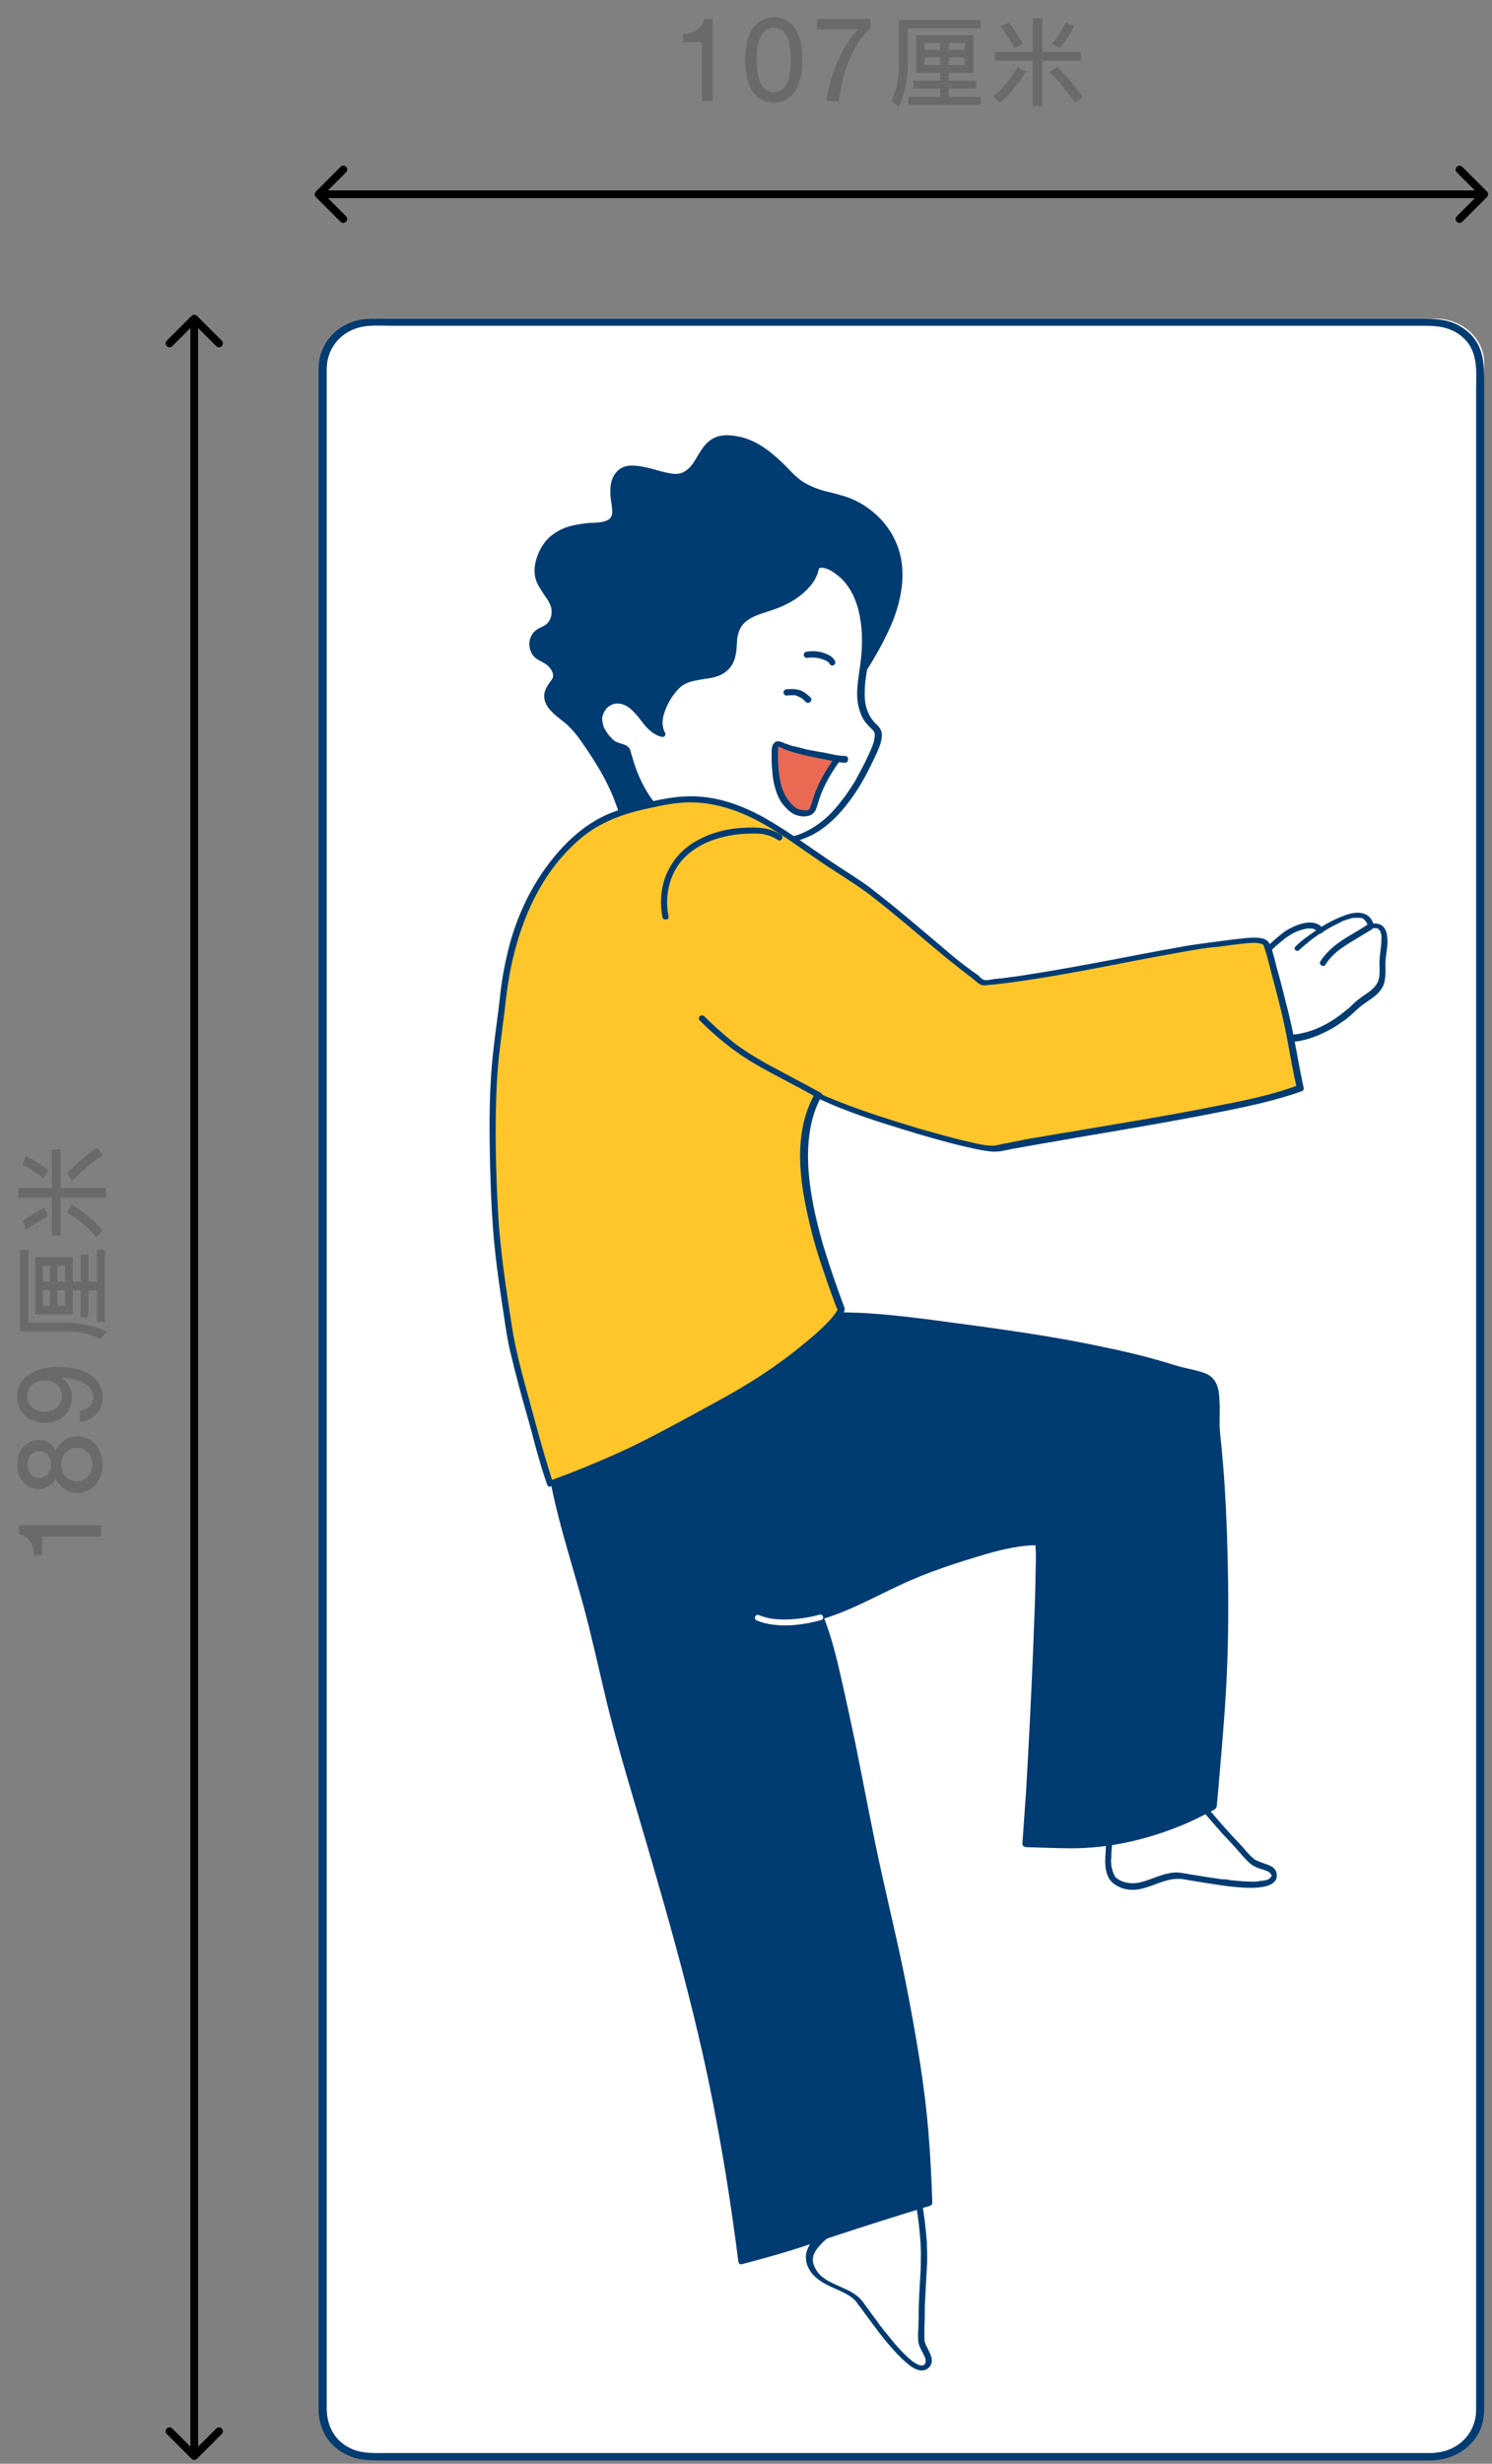
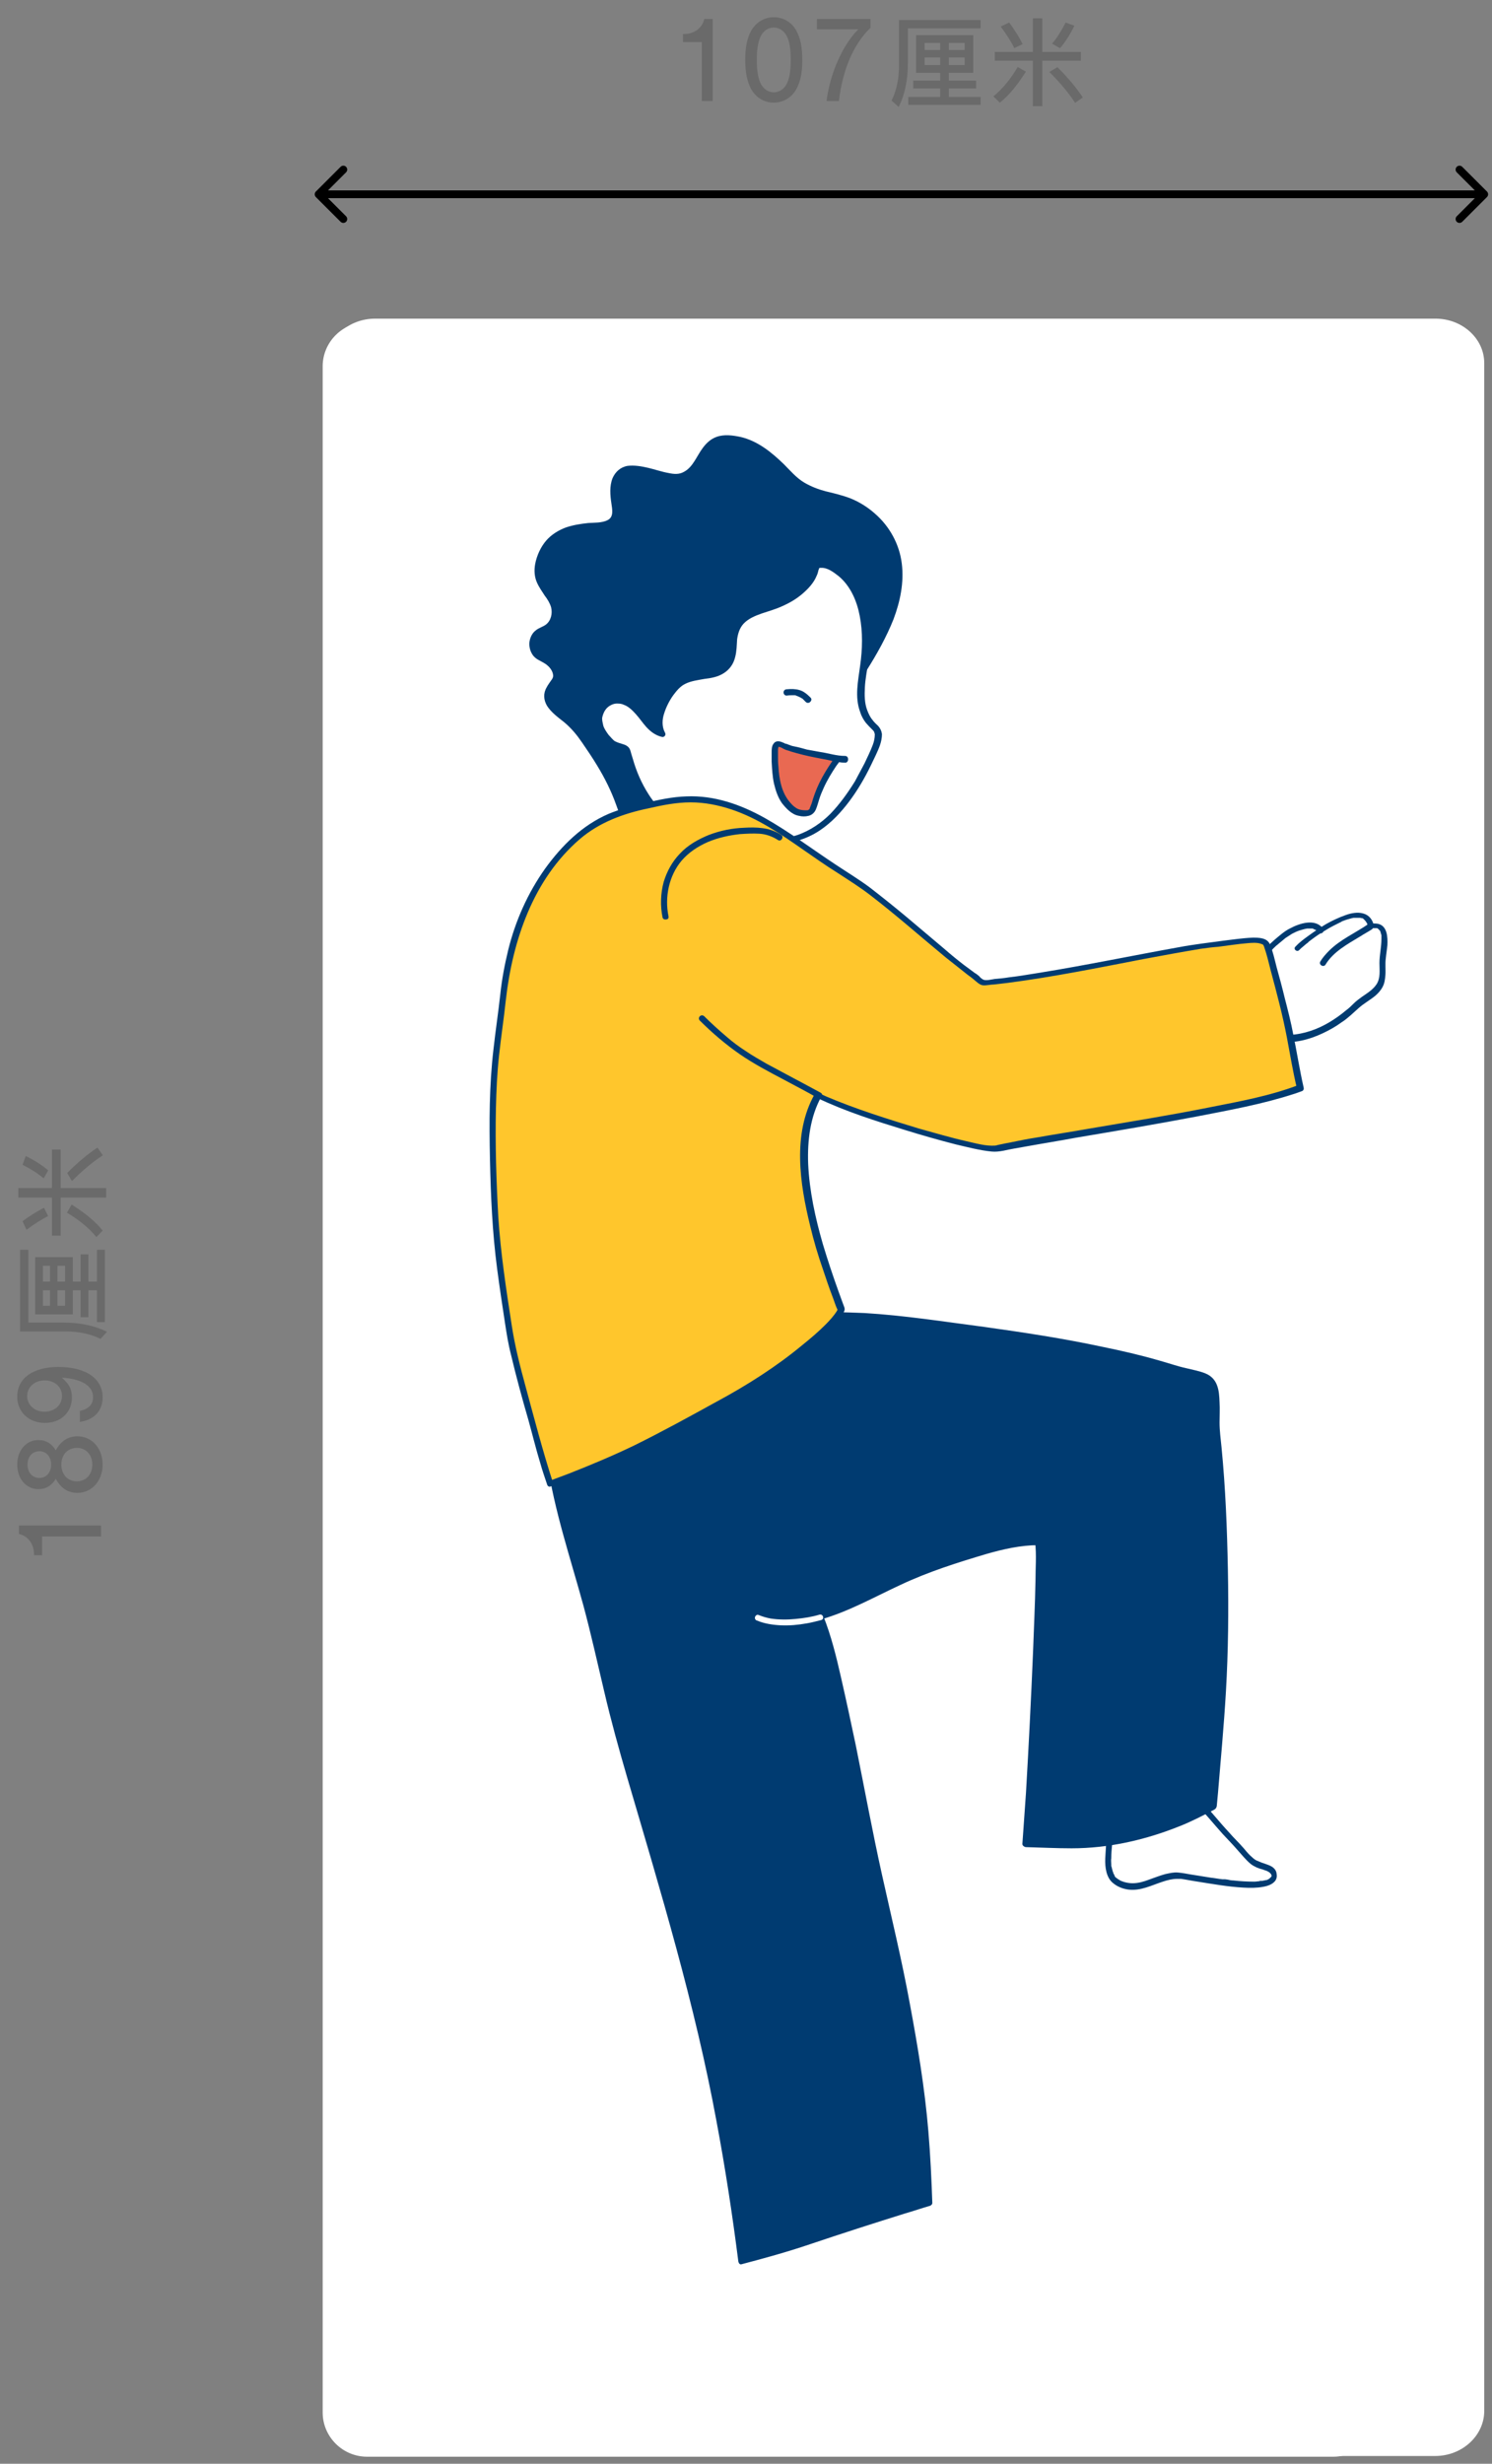
<svg xmlns="http://www.w3.org/2000/svg" width="192" height="317" viewBox="0 0 192 317" fill="none">
  <rect x="0" y="0" width="192" height="317" fill="#808080" stroke="none" />
  <path d="M126.194 3.65H116.831V8.138C116.831 10.3 116.438 12.177 115.65 13.768L114.73 12.937C115.369 11.675 115.688 10.167 115.688 8.411V2.577H126.194V3.65ZM126.194 13.495H116.888V12.479H120.982V11.375H117.523V10.372H120.982V9.375H117.885V4.526H125.248V9.375H122.1V10.372H125.61V11.375H122.1V12.479H126.194V13.495ZM124.137 6.437V5.522H122.1V6.437H124.137ZM120.982 6.437V5.522H118.989V6.437H120.982ZM124.137 8.373V7.395H122.1V8.373H124.137ZM120.982 8.373V7.395H118.989V8.373H120.982ZM139.092 7.814H134.135V13.66H132.916V7.814H128.016V6.684H132.916V2.355H134.135V6.684H139.092V7.814ZM138.261 3.313C137.711 4.439 137.095 5.402 136.414 6.202L135.385 5.618C135.965 4.949 136.549 4.043 137.137 2.901L138.261 3.313ZM131.602 5.668L130.536 6.189C130.1 5.334 129.512 4.407 128.771 3.409L129.875 2.901C130.544 3.806 131.12 4.729 131.602 5.668ZM132.021 9.217C130.874 11.028 129.755 12.359 128.663 13.21L127.832 12.403C128.97 11.481 130.015 10.22 130.967 8.62L132.021 9.217ZM139.34 12.543L138.35 13.235C137.567 12.008 136.462 10.681 135.036 9.255L136.077 8.646C137.431 9.987 138.519 11.286 139.34 12.543Z" fill="#6A6A6A" />
  <path d="M91.717 2.44H90.629C90.373 3.64 89.269 4.424 87.893 4.376V5.416H90.309V13H91.717V2.44ZM99.566 2.216C98.35 2.216 97.278 2.872 96.654 3.976C96.142 4.904 95.902 6.088 95.902 7.704C95.902 9.336 96.142 10.472 96.654 11.448C97.262 12.552 98.35 13.208 99.566 13.208C100.798 13.208 101.886 12.552 102.494 11.448C103.006 10.504 103.246 9.32 103.246 7.784C103.246 6.088 103.022 4.952 102.494 3.976C101.886 2.856 100.814 2.216 99.566 2.216ZM99.566 3.544C100.302 3.544 100.974 4.008 101.31 4.776C101.63 5.48 101.758 6.392 101.758 7.768C101.758 9.032 101.614 9.928 101.31 10.648C100.99 11.4 100.318 11.88 99.582 11.88C98.83 11.88 98.174 11.4 97.838 10.648C97.534 9.928 97.39 9.016 97.39 7.704C97.39 6.392 97.534 5.496 97.838 4.776C98.174 4.008 98.83 3.544 99.566 3.544ZM112.023 2.44H105.127V3.768H110.455C108.439 5.784 106.823 9.416 106.359 13H107.959C108.439 8.92 109.847 5.672 112.023 3.576V2.44Z" fill="#6A6A6A" />
  <path d="M40.646 24.646C40.451 24.842 40.451 25.158 40.646 25.354L43.828 28.535C44.024 28.731 44.34 28.731 44.535 28.535C44.731 28.34 44.731 28.024 44.535 27.828L41.707 25L44.535 22.172C44.731 21.976 44.731 21.66 44.535 21.465C44.34 21.269 44.024 21.269 43.828 21.465L40.646 24.646ZM191.354 25.354C191.549 25.158 191.549 24.842 191.354 24.646L188.172 21.465C187.976 21.269 187.66 21.269 187.464 21.465C187.269 21.66 187.269 21.976 187.464 22.172L190.293 25L187.464 27.828C187.269 28.024 187.269 28.34 187.464 28.535C187.66 28.731 187.976 28.731 188.172 28.535L191.354 25.354ZM41 25.5L191 25.5L191 24.5L41 24.5L41 25.5Z" fill="black" />
  <path d="M2.44 196.283L2.44 197.371C3.64 197.627 4.424 198.731 4.376 200.107L5.416 200.107L5.416 197.691L13 197.691L13 196.283L2.44 196.283ZM7.176 186.61C6.664 185.73 5.896 185.282 4.952 185.282C3.368 185.282 2.216 186.61 2.216 188.434C2.216 190.274 3.368 191.602 4.952 191.602C5.896 191.602 6.664 191.154 7.176 190.274C7.848 191.49 8.76 192.082 9.96 192.082C11.816 192.082 13.208 190.53 13.208 188.434C13.208 186.354 11.832 184.802 9.96 184.802C8.76 184.802 7.848 185.394 7.176 186.61ZM3.544 188.45C3.544 187.41 4.168 186.722 5.08 186.722C5.96 186.722 6.584 187.442 6.584 188.434C6.584 189.458 5.96 190.162 5.064 190.162C4.168 190.162 3.544 189.458 3.544 188.45ZM7.896 188.45C7.896 187.154 8.712 186.29 9.912 186.29C11.064 186.29 11.88 187.186 11.88 188.434C11.88 189.714 11.064 190.594 9.88 190.594C8.712 190.594 7.896 189.714 7.896 188.45ZM10.28 182.953C12.12 182.681 13.208 181.513 13.208 179.801C13.208 177.369 11.048 175.881 7.496 175.881C4.232 175.881 2.216 177.337 2.216 179.705C2.216 181.673 3.704 183.081 5.784 183.081C7.832 183.081 9.256 181.721 9.256 179.801C9.256 178.761 8.92 178.089 7.96 177.257C10.536 177.417 11.976 178.313 11.976 179.769C11.976 180.697 11.432 181.273 10.28 181.545L10.28 182.953ZM3.496 179.625C3.496 178.473 4.456 177.609 5.752 177.609C7.032 177.609 7.976 178.441 7.976 179.609C7.976 180.793 7.016 181.641 5.704 181.641C4.456 181.641 3.496 180.761 3.496 179.625Z" fill="#6A6A6A" />
  <path d="M3.65 160.806L3.65 170.169L8.138 170.169C10.3 170.169 12.177 170.562 13.768 171.35L12.937 172.27C11.675 171.631 10.167 171.312 8.411 171.312L2.577 171.312L2.577 160.806L3.65 160.806ZM13.495 160.806L13.495 170.112L12.479 170.112L12.479 166.018L11.375 166.018L11.375 169.477L10.372 169.477L10.372 166.018L9.375 166.018L9.375 169.115L4.526 169.115L4.526 161.752L9.375 161.752L9.375 164.9L10.372 164.9L10.372 161.39L11.375 161.39L11.375 164.9L12.479 164.9L12.479 160.806L13.495 160.806ZM6.437 162.863L5.522 162.863L5.522 164.9L6.437 164.9L6.437 162.863ZM6.437 166.018L5.522 166.018L5.522 168.011L6.437 168.011L6.437 166.018ZM8.373 162.863L7.395 162.863L7.395 164.9L8.373 164.9L8.373 162.863ZM8.373 166.018L7.395 166.018L7.395 168.011L8.373 168.011L8.373 166.018ZM7.814 147.908L7.814 152.865L13.66 152.865L13.66 154.084L7.814 154.084L7.814 158.984L6.684 158.984L6.684 154.084L2.355 154.084L2.355 152.865L6.684 152.865L6.684 147.908L7.814 147.908ZM3.313 148.739C4.439 149.289 5.402 149.905 6.202 150.586L5.618 151.615C4.949 151.035 4.043 150.451 2.901 149.863L3.313 148.739ZM5.668 155.398L6.189 156.464C5.334 156.9 4.407 157.488 3.409 158.229L2.901 157.125C3.806 156.456 4.729 155.88 5.668 155.398ZM9.217 154.979C11.028 156.126 12.359 157.245 13.21 158.337L12.403 159.168C11.481 158.03 10.22 156.985 8.62 156.033L9.217 154.979ZM12.543 147.66L13.235 148.65C12.008 149.433 10.681 150.538 9.255 151.964L8.646 150.923C9.987 149.569 11.286 148.481 12.543 147.66Z" fill="#6A6A6A" />
-   <path d="M25.354 40.646C25.158 40.451 24.842 40.451 24.646 40.646L21.465 43.828C21.269 44.024 21.269 44.34 21.465 44.535C21.66 44.731 21.976 44.731 22.172 44.535L25 41.707L27.828 44.535C28.024 44.731 28.34 44.731 28.535 44.535C28.731 44.34 28.731 44.024 28.535 43.828L25.354 40.646ZM24.646 316.354C24.842 316.549 25.158 316.549 25.354 316.354L28.535 313.172C28.731 312.976 28.731 312.66 28.535 312.464C28.34 312.269 28.024 312.269 27.828 312.464L25 315.293L22.172 312.464C21.976 312.269 21.66 312.269 21.465 312.464C21.269 312.66 21.269 312.976 21.465 313.172L24.646 316.354ZM24.5 41L24.5 316L25.5 316L25.5 41L24.5 41Z" fill="black" />
  <path d="M171.575 316.093H47.232C44.092 316.093 41.523 313.53 41.523 310.396V47.136C41.523 44.003 44.092 41.439 47.232 41.439H171.623C174.762 41.439 177.331 44.003 177.331 47.136V310.396C177.283 313.53 174.715 316.093 171.575 316.093Z" fill="white" />
  <path d="M184.685 316H48.263C44.818 316 42 313.433 42 310.296V46.704C42 43.567 44.818 41 48.263 41H184.737C188.182 41 191 43.567 191 46.704V310.296C190.948 313.433 188.13 316 184.685 316Z" fill="white" />
-   <path d="M184.216 315.619C181.294 315.619 178.373 315.619 175.399 315.619C167.886 315.619 160.425 315.619 152.912 315.619C142.947 315.619 133.034 315.619 123.069 315.619C112.686 315.619 102.252 315.619 91.869 315.619C83 315.619 74.13 315.619 65.261 315.619C60.043 315.619 54.826 315.619 49.661 315.619C48.148 315.619 46.583 315.714 45.174 315.049C42.93 314.005 42.044 311.963 42.044 309.827C42.044 307.548 42.044 305.269 42.044 302.942C42.044 298.432 42.044 293.874 42.044 289.364C42.044 283.002 42.044 276.64 42.044 270.278C42.044 262.445 42.044 254.611 42.044 246.825C42.044 238.041 42.044 229.211 42.044 220.427C42.044 211.027 42.044 201.626 42.044 192.226C42.044 182.588 42.044 172.95 42.044 163.313C42.044 153.96 42.044 144.559 42.044 135.206C42.044 126.47 42.044 117.735 42.044 108.999C42.044 101.26 42.044 93.521 42.044 85.783C42.044 79.516 42.044 73.296 42.044 67.029C42.044 62.661 42.044 58.246 42.044 53.878C42.044 51.742 42.044 49.653 42.044 47.516C42.044 44.478 44.339 42.009 47.783 41.914C48.617 41.867 49.452 41.914 50.287 41.914C55.817 41.914 61.348 41.914 66.878 41.914C75.904 41.914 84.982 41.914 94.008 41.914C104.443 41.914 114.878 41.914 125.312 41.914C135.173 41.914 144.982 41.914 154.843 41.914C162.042 41.914 169.242 41.914 176.494 41.914C178.477 41.914 180.512 41.914 182.494 41.914C184.321 41.914 185.99 41.867 187.607 42.911C190.373 44.763 189.955 47.611 189.955 50.317C189.955 53.831 189.955 57.344 189.955 60.857C189.955 66.412 189.955 71.919 189.955 77.427C189.955 84.596 189.955 91.717 189.955 98.886C189.955 107.242 189.955 115.598 189.955 123.954C189.955 133.165 189.955 142.375 189.955 151.586C189.955 161.129 189.955 170.672 189.955 180.262C189.955 189.805 189.955 199.348 189.955 208.843C189.955 218.006 189.955 227.122 189.955 236.285C189.955 244.546 189.955 252.807 189.955 261.068C189.955 268.047 189.955 275.073 189.955 282.053C189.955 287.417 189.955 292.782 189.955 298.147C189.955 301.423 189.955 304.652 189.955 307.927C189.955 308.64 189.955 309.352 189.955 310.064C189.955 313.055 187.66 315.524 184.216 315.619C183.538 315.619 183.538 316.568 184.216 316.568C188.077 316.473 190.947 313.72 190.999 310.206C190.999 309.589 190.999 308.924 190.999 308.307C190.999 305.174 190.999 302.04 190.999 298.907C190.999 293.589 190.999 288.272 190.999 283.002C190.999 275.975 190.999 268.901 190.999 261.875C190.999 253.566 190.999 245.258 190.999 236.949C190.999 227.739 190.999 218.528 190.999 209.318C190.999 199.632 190.999 189.995 190.999 180.309C190.999 170.672 190.999 161.034 190.999 151.396C190.999 142.09 190.999 132.832 190.999 123.527C190.999 115.076 190.999 106.625 190.999 98.174C190.999 91.005 190.999 83.836 190.999 76.667C190.999 71.16 190.999 65.652 190.999 60.098C190.999 56.679 190.999 53.308 190.999 49.89C190.999 46.947 191.155 44.003 188.025 42.056C186.355 41.012 184.581 41.012 182.703 41.012C180.773 41.012 178.842 41.012 176.912 41.012C169.66 41.012 162.46 41.012 155.208 41.012C145.295 41.012 135.382 41.012 125.469 41.012C114.878 41.012 104.286 41.012 93.747 41.012C84.669 41.012 75.539 41.012 66.461 41.012C60.982 41.012 55.504 41.012 50.026 41.012C49.035 41.012 47.991 40.964 46.948 41.059C43.4 41.439 41 44.24 41 47.421C41 49.368 41 51.362 41 53.308C41 57.629 41 61.902 41 66.222C41 72.489 41 78.756 41 84.976C41 92.762 41 100.501 41 108.287C41 117.07 41 125.901 41 134.684C41 144.179 41 153.675 41 163.17C41 172.903 41 182.636 41 192.368C41 201.911 41 211.454 41 220.95C41 229.828 41 238.659 41 247.537C41 255.37 41 263.252 41 271.085C41 277.447 41 283.857 41 290.219C41 294.681 41 299.144 41 303.56C41 305.696 41 307.833 41 310.016C41 312.438 42.2 314.717 44.652 315.856C46.217 316.616 47.783 316.568 49.452 316.568C54.617 316.568 59.73 316.568 64.895 316.568C73.817 316.568 82.687 316.568 91.608 316.568C102.147 316.568 112.686 316.568 123.225 316.568C133.243 316.568 143.26 316.568 153.329 316.568C160.842 316.568 168.303 316.568 175.816 316.568C178.634 316.568 181.399 316.568 184.216 316.568C184.894 316.568 184.894 315.619 184.216 315.619Z" fill="#003B71" />
  <path d="M111.196 86.082C114.259 81.231 117.731 74.594 114.412 68.876C113.289 66.885 111.247 65.2 109.205 64.435C106.294 63.413 104.099 63.516 101.751 61.116C99.453 58.768 97.156 56.419 93.582 56.368C89.804 56.317 90.366 60.81 87.251 61.32C85.311 61.627 81.125 59.125 79.542 60.963C78.47 62.239 78.981 64.23 79.083 65.711C79.236 67.6 77.449 67.549 75.917 67.702C73.824 67.855 71.118 68.417 69.893 70.816C67.596 75.156 70.965 76.126 71.272 78.27C71.476 79.7 70.914 80.619 69.587 81.129C68.617 81.487 68.259 82.559 68.566 83.529C68.923 84.703 70.25 84.754 70.914 85.622C72.497 87.664 70.302 87.868 70.353 89.655C70.404 91.085 72.701 92.361 73.62 93.382C74.896 94.812 75.866 96.343 76.887 97.977C77.909 99.509 80.053 103.848 80.206 105.737L111.196 86.082Z" fill="#003B71" />
  <path d="M111.502 86.285C112.829 84.192 114.055 81.997 114.974 79.699C115.842 77.402 116.352 74.951 116.046 72.501C115.74 69.999 114.463 67.701 112.574 66.068C111.655 65.251 110.583 64.587 109.46 64.128C108.388 63.719 107.316 63.464 106.243 63.209C105.273 62.953 104.354 62.596 103.487 62.086C102.465 61.473 101.7 60.554 100.883 59.737C99.3 58.206 97.513 56.725 95.267 56.214C94.297 56.01 93.174 55.857 92.204 56.214C91.489 56.47 90.927 56.98 90.468 57.593C89.651 58.665 89.192 60.094 88.017 60.707C87.405 61.065 86.741 61.013 86.026 60.86C85.158 60.707 84.29 60.401 83.422 60.197C82.555 59.992 81.635 59.839 80.768 59.941C79.849 60.094 79.185 60.707 78.828 61.524C78.419 62.545 78.521 63.719 78.674 64.74C78.776 65.506 79.032 66.527 78.164 66.936C77.449 67.293 76.479 67.242 75.713 67.293C74.743 67.395 73.773 67.548 72.854 67.855C71.884 68.212 70.965 68.774 70.302 69.539C69.587 70.356 69.076 71.48 68.872 72.552C68.719 73.368 68.77 74.185 69.076 74.9C69.332 75.513 69.74 76.074 70.097 76.636C70.455 77.095 70.761 77.606 70.914 78.117C71.118 78.933 70.914 79.852 70.251 80.363C69.842 80.669 69.332 80.771 68.923 81.129C68.515 81.435 68.259 81.945 68.157 82.456C68.055 82.967 68.157 83.579 68.413 84.039C68.617 84.447 68.974 84.754 69.383 84.958C69.74 85.162 70.199 85.366 70.506 85.672C70.812 85.928 71.118 86.387 71.169 86.796C71.221 87.102 71.118 87.306 70.914 87.561C70.71 87.868 70.506 88.123 70.353 88.429C69.893 89.195 69.944 90.063 70.404 90.829C70.965 91.697 71.833 92.309 72.599 92.922C73.518 93.688 74.233 94.556 74.896 95.526C75.56 96.496 76.224 97.466 76.837 98.487C77.806 100.07 78.674 101.806 79.287 103.541C79.44 103.95 79.593 104.358 79.695 104.767C79.798 105.073 79.849 105.43 79.9 105.737C79.9 105.992 80.206 106.247 80.461 106.043C80.716 105.89 81.023 105.686 81.278 105.532C82.044 105.073 82.759 104.562 83.525 104.103C84.648 103.388 85.771 102.673 86.843 101.959C88.222 101.091 89.549 100.223 90.927 99.355C92.408 98.436 93.888 97.466 95.369 96.547C96.85 95.577 98.381 94.658 99.862 93.688C101.24 92.82 102.67 91.901 104.048 91.033C105.222 90.267 106.397 89.553 107.571 88.787C108.439 88.225 109.256 87.715 110.124 87.153C110.532 86.898 110.94 86.642 111.349 86.387C111.349 86.387 111.4 86.387 111.4 86.336C111.808 86.081 111.451 85.417 110.992 85.672C110.736 85.826 110.43 86.03 110.175 86.183C109.409 86.642 108.694 87.153 107.928 87.612C106.805 88.327 105.682 89.042 104.61 89.757C103.231 90.625 101.904 91.493 100.525 92.361C99.045 93.279 97.564 94.249 96.084 95.168C94.603 96.138 93.072 97.058 91.591 98.028C90.213 98.895 88.783 99.814 87.405 100.682C86.23 101.448 85.056 102.163 83.882 102.929C83.014 103.49 82.197 104.001 81.329 104.562C80.921 104.818 80.512 105.073 80.104 105.328C80.104 105.328 80.053 105.328 80.053 105.379C80.257 105.481 80.461 105.583 80.614 105.686C80.563 104.869 80.308 104.103 80.002 103.388C79.644 102.469 79.236 101.499 78.776 100.631C77.909 98.844 76.837 97.109 75.713 95.475C75.05 94.505 74.335 93.484 73.416 92.667C72.701 92.003 71.833 91.442 71.221 90.727C70.965 90.421 70.761 90.063 70.71 89.706C70.659 89.348 70.761 89.042 70.965 88.736C71.323 88.123 71.833 87.664 71.884 86.949C71.935 86.03 71.118 85.111 70.404 84.651C70.046 84.447 69.638 84.243 69.281 83.937C68.974 83.63 68.821 83.171 68.872 82.762C68.872 82.303 69.076 81.894 69.485 81.588C69.689 81.435 69.893 81.384 70.097 81.282C70.353 81.18 70.557 81.027 70.761 80.873C71.527 80.261 71.782 79.291 71.731 78.372C71.578 77.044 70.557 76.176 69.995 75.053C69.689 74.441 69.536 73.777 69.587 73.062C69.689 72.092 70.148 71.02 70.761 70.254C71.935 68.723 73.977 68.212 75.866 68.059C76.734 68.008 77.653 68.008 78.419 67.701C78.776 67.548 79.134 67.293 79.338 66.936C79.593 66.527 79.593 66.017 79.593 65.557C79.44 64.026 78.776 61.116 80.87 60.707C81.635 60.554 82.503 60.758 83.269 60.911C84.137 61.116 85.005 61.422 85.873 61.575C86.639 61.728 87.354 61.779 88.119 61.473C88.834 61.218 89.345 60.707 89.804 60.094C90.57 59.022 91.081 57.593 92.255 56.98C93.02 56.572 94.042 56.623 94.859 56.776C95.931 56.98 96.952 57.389 97.871 58.001C98.79 58.614 99.606 59.329 100.372 60.094C101.189 60.911 101.955 61.779 102.925 62.443C104.712 63.668 106.805 63.923 108.796 64.587C111.043 65.302 113.034 66.936 114.208 68.978C116.761 73.419 115.025 78.627 112.727 82.814C112.166 83.835 111.553 84.805 110.94 85.826C110.583 86.336 111.247 86.694 111.502 86.285Z" fill="#003B71" />
  <path d="M77.143 92.207C77.552 90.267 79.39 89.552 81.023 90.625C82.555 91.646 83.321 93.943 85.261 94.403C84.342 92.769 85.414 90.472 86.384 89.144C87.252 87.919 87.916 87.408 89.447 87.102C90.877 86.796 92.51 86.898 93.531 85.775C95.165 83.988 93.583 81.384 95.88 79.648C97.667 78.27 100.169 78.219 102.109 76.891C103.13 76.176 104.151 75.308 104.712 74.236C105.274 73.164 104.917 72.552 106.244 72.756C106.908 72.858 107.725 73.471 108.235 73.879C109.409 74.798 110.175 76.125 110.635 77.504C111.605 80.312 111.502 83.477 111.043 86.387C110.737 88.48 110.43 90.778 111.656 92.616C112.421 93.79 113.187 93.688 112.983 95.066C112.881 95.73 112.524 96.547 112.217 97.159C110.277 101.397 107.214 106.451 102.568 107.881C97.667 109.361 93.838 108.8 89.907 107.523C85.159 105.992 82.3 102.418 80.87 96.802C80.615 95.883 79.39 96.189 78.624 95.373C77.858 94.556 76.888 93.228 77.143 92.207Z" fill="white" />
  <path d="M77.5 92.309C77.653 91.646 77.96 91.084 78.521 90.778C78.776 90.625 79.083 90.523 79.338 90.523C79.644 90.523 79.951 90.523 80.257 90.676C80.87 90.88 81.38 91.391 81.84 91.901C82.299 92.412 82.708 93.024 83.167 93.535C83.729 94.147 84.341 94.607 85.158 94.811C85.465 94.913 85.771 94.556 85.567 94.25C85.158 93.484 85.209 92.565 85.465 91.799C85.72 90.982 86.128 90.165 86.639 89.451C87.098 88.838 87.558 88.276 88.221 87.97C88.936 87.613 89.804 87.51 90.621 87.357C91.489 87.255 92.408 87.102 93.174 86.591C93.888 86.132 94.399 85.417 94.603 84.549C94.807 83.784 94.807 83.018 94.858 82.252C94.96 81.537 95.165 80.822 95.675 80.261C96.288 79.597 97.156 79.24 98.024 78.933C98.943 78.627 99.862 78.372 100.73 77.963C101.649 77.555 102.517 77.044 103.282 76.381C103.997 75.768 104.712 75.002 105.069 74.134C105.171 73.93 105.222 73.777 105.273 73.573C105.273 73.522 105.324 73.42 105.324 73.368C105.324 73.317 105.324 73.317 105.376 73.266C105.376 73.266 105.427 73.164 105.376 73.215C105.376 73.266 105.376 73.164 105.376 73.164L105.427 73.113C105.427 73.113 105.376 73.164 105.427 73.113C105.478 73.062 105.478 73.062 105.427 73.113C105.427 73.113 105.478 73.113 105.478 73.062C105.427 73.113 105.427 73.062 105.478 73.062C105.529 73.062 105.529 73.062 105.58 73.062C105.478 73.062 105.58 73.062 105.631 73.062C106.499 73.011 107.265 73.624 107.928 74.134C109.46 75.411 110.277 77.351 110.634 79.24C111.043 81.333 110.991 83.528 110.685 85.672C110.43 87.613 109.97 89.655 110.685 91.595C110.838 92.105 111.094 92.565 111.4 92.973C111.655 93.28 111.91 93.535 112.217 93.841C112.268 93.892 112.319 93.943 112.37 93.994C112.37 93.994 112.37 94.045 112.421 94.045C112.421 94.045 112.37 93.994 112.421 94.045C112.421 94.096 112.472 94.096 112.472 94.147C112.472 94.198 112.523 94.198 112.523 94.25C112.523 94.198 112.523 94.25 112.523 94.301C112.574 94.403 112.574 94.454 112.574 94.505C112.574 94.964 112.472 95.424 112.319 95.832C112.013 96.649 111.604 97.466 111.247 98.232C110.838 98.998 110.43 99.763 110.021 100.529C109.102 102.01 108.081 103.439 106.856 104.716C105.682 105.89 104.252 106.86 102.67 107.421C100.679 108.085 98.534 108.392 96.441 108.34C94.552 108.289 92.663 107.932 90.825 107.421C89.294 106.962 87.813 106.4 86.486 105.43C85.311 104.562 84.239 103.439 83.473 102.214C82.555 100.784 81.891 99.253 81.431 97.619C81.38 97.415 81.278 97.16 81.227 96.955C81.176 96.751 81.125 96.547 81.023 96.343C80.819 95.985 80.461 95.832 80.104 95.73C79.746 95.628 79.44 95.526 79.134 95.373C78.828 95.169 78.572 94.811 78.317 94.556C78.062 94.198 77.806 93.841 77.653 93.433C77.551 92.973 77.449 92.616 77.5 92.309C77.551 92.105 77.449 91.901 77.245 91.85C77.041 91.799 76.836 91.901 76.785 92.105C76.581 93.024 77.092 93.943 77.602 94.709C77.858 95.066 78.164 95.475 78.47 95.781C78.828 96.088 79.185 96.241 79.644 96.343C79.746 96.343 79.797 96.394 79.9 96.394C79.951 96.394 80.002 96.394 80.002 96.445H80.053C80.104 96.445 80.053 96.445 80.104 96.445C80.155 96.496 80.257 96.496 80.308 96.547C80.359 96.547 80.308 96.547 80.308 96.547C80.308 96.547 80.359 96.547 80.359 96.598C80.359 96.598 80.461 96.7 80.41 96.649C80.461 96.751 80.461 96.751 80.512 96.802C80.563 96.904 80.563 97.058 80.614 97.16C80.665 97.415 80.768 97.619 80.819 97.823C81.074 98.691 81.431 99.559 81.789 100.376C82.452 101.857 83.371 103.286 84.495 104.46C85.567 105.584 86.894 106.503 88.323 107.166C89.14 107.524 90.008 107.83 90.825 108.085C91.744 108.34 92.714 108.596 93.684 108.749C95.726 109.106 97.82 109.106 99.862 108.8C101.853 108.494 103.793 107.983 105.478 106.86C107.009 105.839 108.235 104.511 109.307 103.082C110.379 101.652 111.298 100.07 112.064 98.487C112.472 97.619 112.932 96.751 113.238 95.883C113.391 95.424 113.493 94.964 113.493 94.454C113.442 94.045 113.289 93.739 113.034 93.433C112.778 93.177 112.472 92.922 112.268 92.616C111.961 92.258 111.757 91.799 111.604 91.391C111.247 90.472 111.247 89.451 111.298 88.429C111.349 87.408 111.553 86.387 111.706 85.366C111.859 84.243 111.91 83.171 111.91 82.048C111.859 79.903 111.502 77.657 110.43 75.717C109.919 74.849 109.307 74.083 108.49 73.471C107.724 72.858 106.856 72.245 105.835 72.296C105.478 72.296 105.171 72.45 105.018 72.705C104.865 72.96 104.814 73.266 104.712 73.522C104.406 74.39 103.793 75.104 103.078 75.717C102.312 76.381 101.495 76.891 100.576 77.249C99.657 77.606 98.688 77.861 97.769 78.219C96.85 78.576 95.931 78.984 95.267 79.699C94.654 80.312 94.399 81.129 94.246 81.946C94.195 82.354 94.144 82.763 94.144 83.12C94.093 83.528 94.093 83.835 93.99 84.192C93.786 84.958 93.327 85.57 92.612 85.928C91.795 86.336 90.876 86.387 90.008 86.54C89.192 86.694 88.323 86.847 87.609 87.357C86.894 87.817 86.383 88.481 85.924 89.195C85.413 89.961 84.954 90.88 84.75 91.799C84.546 92.718 84.546 93.688 85.005 94.505C85.158 94.301 85.311 94.147 85.413 93.943C84.75 93.79 84.188 93.331 83.729 92.82C83.218 92.258 82.81 91.697 82.35 91.135C81.84 90.574 81.227 90.063 80.512 89.808C79.797 89.553 78.981 89.604 78.317 89.961C77.551 90.37 77.041 91.186 76.888 92.003C76.683 92.565 77.398 92.769 77.5 92.309Z" fill="#003B71" />
  <path d="M108.745 97.619C107.826 97.619 107.009 97.415 106.141 97.211C105.222 97.007 104.303 96.904 103.435 96.649C102.618 96.394 101.801 96.241 100.985 95.934C100.729 95.832 100.219 95.526 99.963 95.679C99.657 95.883 99.708 96.649 99.708 97.007C99.708 98.691 99.861 100.989 100.678 102.469C101.087 103.184 101.904 104.103 102.669 104.358C103.231 104.563 104.252 104.614 104.558 104.052C104.865 103.541 104.967 102.725 105.222 102.112C105.477 101.499 105.733 100.887 106.039 100.274C106.549 99.304 107.111 98.334 107.775 97.466" fill="#E96952" />
  <path d="M108.745 97.262C107.622 97.262 106.601 96.904 105.528 96.751C104.967 96.649 104.405 96.547 103.844 96.445C103.282 96.292 102.771 96.138 102.21 96.036C101.904 95.985 101.648 95.883 101.393 95.781C101.291 95.73 101.138 95.679 101.036 95.679C101.087 95.73 100.985 95.679 100.985 95.628C100.934 95.628 100.882 95.577 100.831 95.577C100.423 95.373 99.861 95.22 99.555 95.679C99.3 95.985 99.3 96.445 99.3 96.802C99.3 97.211 99.3 97.568 99.3 97.977C99.351 98.947 99.402 99.916 99.606 100.836C99.81 101.703 100.117 102.622 100.627 103.337C101.189 104.052 101.904 104.818 102.823 104.971C103.231 105.073 103.639 105.073 104.048 104.971C104.456 104.869 104.763 104.613 104.967 104.205C105.171 103.746 105.273 103.286 105.426 102.827C105.579 102.316 105.784 101.857 105.988 101.397C106.447 100.376 107.009 99.457 107.622 98.538C107.775 98.334 107.928 98.13 108.081 97.925C108.183 97.772 108.234 97.568 108.081 97.364C107.928 97.211 107.673 97.211 107.519 97.364C106.907 98.181 106.345 99.049 105.835 99.968C105.324 100.887 104.916 101.857 104.609 102.827C104.507 103.235 104.354 103.643 104.201 104.001C104.15 104.052 104.201 104.001 104.201 104.052L104.15 104.103C104.15 104.103 104.099 104.154 104.15 104.103C104.201 104.103 104.099 104.154 104.099 104.154C104.099 104.154 103.997 104.205 104.048 104.205C103.997 104.256 103.895 104.256 103.793 104.256H103.741C103.793 104.256 103.741 104.256 103.741 104.256C103.69 104.256 103.639 104.256 103.588 104.256C103.282 104.256 102.976 104.205 102.72 104.103C102.363 103.95 102.006 103.643 101.75 103.337C100.576 102.061 100.27 100.274 100.168 98.589C100.117 98.181 100.117 97.721 100.117 97.313C100.117 97.16 100.117 97.007 100.117 96.802C100.117 96.7 100.117 96.649 100.117 96.547C100.117 96.496 100.117 96.445 100.117 96.445C100.117 96.445 100.117 96.292 100.117 96.394C100.117 96.292 100.168 96.241 100.168 96.138C100.168 96.088 100.168 96.138 100.168 96.138C100.168 96.138 100.168 96.088 100.219 96.088C100.219 96.088 100.27 96.036 100.219 96.088C100.219 96.139 100.27 96.088 100.219 96.088H100.168C100.168 96.088 100.219 96.088 100.168 96.088C100.117 96.088 100.27 96.088 100.219 96.088C100.321 96.088 100.423 96.139 100.525 96.19C100.576 96.19 100.627 96.241 100.729 96.292C100.831 96.343 100.934 96.394 101.036 96.445C101.291 96.547 101.546 96.598 101.801 96.7C102.823 97.007 103.844 97.262 104.916 97.466C105.426 97.568 105.988 97.67 106.498 97.772C107.009 97.874 107.571 98.028 108.081 98.079C108.336 98.13 108.592 98.13 108.847 98.13C109.255 98.028 109.255 97.262 108.745 97.262Z" fill="#003B71" />
  <path d="M104.305 89.757C103.896 89.349 103.437 88.94 102.875 88.787C102.365 88.634 101.803 88.634 101.241 88.685C101.037 88.685 100.833 88.838 100.833 89.093C100.833 89.298 100.986 89.502 101.241 89.502C101.497 89.451 101.752 89.451 102.007 89.451C102.058 89.451 102.109 89.451 102.16 89.451C102.16 89.451 102.263 89.451 102.211 89.451C102.16 89.451 102.263 89.451 102.263 89.451C102.365 89.451 102.467 89.502 102.569 89.553C102.62 89.553 102.671 89.604 102.722 89.604C102.671 89.553 102.773 89.655 102.824 89.655C102.926 89.706 103.028 89.757 103.13 89.808L103.181 89.859C103.284 89.91 103.13 89.859 103.233 89.859C103.284 89.91 103.335 89.961 103.386 90.012C103.488 90.115 103.59 90.217 103.692 90.319C103.845 90.472 104.1 90.472 104.254 90.319C104.458 90.115 104.458 89.91 104.305 89.757Z" fill="#003B71" />
-   <path d="M107.47 85.111C107.266 84.55 106.653 84.243 106.091 84.039C105.377 83.784 104.56 83.733 103.845 83.835C103.641 83.886 103.437 83.988 103.437 84.243C103.437 84.448 103.59 84.652 103.845 84.652C104.509 84.55 105.172 84.601 105.785 84.805C106.04 84.907 106.244 84.958 106.449 85.111C106.5 85.111 106.5 85.162 106.551 85.162C106.602 85.213 106.551 85.162 106.551 85.162C106.602 85.213 106.602 85.213 106.653 85.264L106.704 85.316C106.755 85.367 106.653 85.264 106.704 85.316C106.704 85.367 106.755 85.469 106.755 85.367C106.806 85.571 107.01 85.673 107.215 85.622C107.419 85.52 107.572 85.316 107.47 85.111Z" fill="#003B71" />
  <path d="M166.947 121.972C168.07 120.849 175.524 115.182 176.341 119.164C178.996 118.654 177.821 122.483 177.821 123.963C177.821 125.035 178.026 126.107 177.362 127.026C176.596 128.15 175.32 128.609 174.35 129.579C171.593 132.336 166.998 134.735 163.016 133.306C160.208 132.336 157.553 128.66 159.902 125.954C160.667 125.342 161.893 123.81 162.505 123.095C163.271 122.125 164.241 121.308 165.211 120.543C166.079 119.828 168.836 118.449 169.908 119.828" fill="white" />
  <path d="M167.203 122.227C167.356 122.074 167.509 121.921 167.713 121.768C167.816 121.666 167.969 121.564 168.071 121.462C168.122 121.41 168.224 121.359 168.275 121.308C168.275 121.308 168.326 121.308 168.326 121.257C168.377 121.206 168.275 121.308 168.326 121.257C168.377 121.206 168.377 121.206 168.428 121.155C169.092 120.645 169.807 120.134 170.521 119.726C170.93 119.47 171.287 119.266 171.696 119.062C171.9 118.96 172.104 118.858 172.308 118.756C172.41 118.705 172.512 118.654 172.615 118.603C172.615 118.603 172.666 118.603 172.666 118.551C172.717 118.551 172.564 118.603 172.666 118.551C172.717 118.551 172.768 118.5 172.819 118.5C173.176 118.347 173.585 118.245 173.942 118.143C174.044 118.143 174.095 118.092 174.197 118.092C174.299 118.092 174.146 118.092 174.248 118.092C174.299 118.092 174.35 118.092 174.401 118.092C174.555 118.092 174.708 118.092 174.861 118.092C174.912 118.092 174.963 118.092 174.861 118.092H174.912C174.963 118.092 175.014 118.092 175.014 118.092C175.116 118.092 175.167 118.143 175.269 118.143C175.167 118.092 175.269 118.143 175.32 118.143C175.371 118.143 175.372 118.194 175.423 118.194C175.423 118.194 175.525 118.296 175.474 118.245C175.423 118.194 175.525 118.296 175.525 118.296C175.576 118.347 175.576 118.347 175.627 118.398C175.678 118.449 175.729 118.551 175.678 118.449C175.729 118.5 175.78 118.603 175.831 118.654C175.831 118.705 175.882 118.807 175.882 118.705C175.882 118.756 175.933 118.807 175.933 118.858C175.984 118.96 175.984 119.062 176.035 119.164C176.086 119.368 176.29 119.47 176.495 119.419C176.546 119.419 176.546 119.419 176.597 119.419C176.648 119.419 176.546 119.419 176.648 119.419C176.699 119.419 176.801 119.419 176.852 119.419C176.903 119.419 176.954 119.419 177.056 119.419C177.005 119.419 177.005 119.419 177.056 119.419C177.107 119.419 177.107 119.419 177.158 119.419H177.209C177.26 119.419 177.158 119.368 177.209 119.419C177.26 119.47 177.312 119.47 177.363 119.521C177.414 119.573 177.363 119.521 177.363 119.521L177.414 119.573L177.465 119.624C177.516 119.675 177.516 119.675 177.465 119.624C177.516 119.675 177.516 119.726 177.567 119.726C177.567 119.726 177.567 119.777 177.618 119.777C177.618 119.777 177.618 119.777 177.618 119.828C177.669 119.879 177.618 119.777 177.618 119.828C177.669 119.93 177.669 120.032 177.72 120.134C177.72 120.185 177.72 120.236 177.771 120.287V120.338C177.771 120.338 177.771 120.236 177.771 120.287C177.771 120.338 177.771 120.338 177.771 120.389C177.771 120.543 177.771 120.645 177.771 120.798C177.771 121.87 177.516 122.891 177.516 123.912C177.516 124.831 177.669 125.801 177.158 126.618C176.699 127.333 175.933 127.792 175.269 128.252C174.912 128.507 174.504 128.813 174.197 129.12C173.891 129.426 173.585 129.732 173.227 129.988C172.564 130.549 171.849 131.06 171.083 131.519C169.551 132.438 167.816 133.051 166.029 133.153C165.161 133.204 164.293 133.102 163.476 132.847C162.761 132.642 162.097 132.234 161.485 131.774C160.872 131.264 160.362 130.702 160.004 130.039C159.647 129.426 159.443 128.711 159.443 127.996C159.443 127.792 159.443 127.69 159.494 127.486C159.545 127.282 159.596 127.129 159.647 126.924C159.698 126.771 159.8 126.618 159.902 126.465C160.004 126.312 160.106 126.107 160.26 126.005C160.515 125.75 160.77 125.546 161.025 125.291C161.332 124.984 161.587 124.678 161.842 124.372C162.353 123.759 162.863 123.095 163.374 122.534C163.731 122.176 164.089 121.768 164.497 121.462C164.701 121.308 164.905 121.104 165.11 120.951C165.212 120.849 165.314 120.798 165.416 120.696C165.467 120.645 165.518 120.645 165.569 120.594C165.62 120.594 165.671 120.543 165.569 120.594C165.824 120.44 166.029 120.287 166.284 120.134C166.59 119.981 166.897 119.828 167.203 119.726C167.56 119.624 167.867 119.521 168.224 119.47C168.173 119.47 168.275 119.47 168.275 119.47C168.326 119.47 168.326 119.47 168.377 119.47C168.479 119.47 168.53 119.47 168.632 119.47C168.683 119.47 168.734 119.47 168.734 119.47C168.734 119.47 168.837 119.47 168.786 119.47C168.734 119.47 168.837 119.47 168.888 119.47C168.939 119.47 168.99 119.47 168.99 119.521C169.041 119.521 169.092 119.521 169.092 119.573C169.092 119.573 169.194 119.624 169.143 119.573C169.194 119.624 169.296 119.624 169.347 119.675C169.398 119.675 169.398 119.726 169.449 119.726C169.398 119.675 169.449 119.726 169.5 119.777C169.551 119.828 169.602 119.879 169.653 119.981C169.807 120.134 170.062 120.134 170.215 119.981C170.368 119.828 170.368 119.624 170.215 119.419C169.194 118.143 167.203 118.807 165.978 119.47C165.263 119.828 164.65 120.389 164.038 120.9C163.272 121.564 162.608 122.278 161.995 123.044C161.485 123.708 160.923 124.321 160.362 124.933C160.208 125.086 160.106 125.188 159.953 125.342C159.8 125.444 159.698 125.546 159.596 125.699C159.29 126.056 159.085 126.465 158.881 126.924C158.268 128.558 158.983 130.294 160.055 131.57C160.617 132.234 161.281 132.744 161.995 133.204C162.812 133.663 163.68 133.919 164.599 134.021C166.539 134.276 168.479 133.766 170.215 132.949C171.083 132.54 171.9 132.081 172.666 131.519C173.074 131.264 173.431 130.958 173.789 130.651C174.146 130.345 174.453 130.039 174.81 129.732C175.474 129.12 176.342 128.66 177.005 128.099C177.363 127.792 177.72 127.384 177.924 126.975C178.179 126.516 178.231 126.005 178.282 125.444C178.333 124.729 178.231 124.014 178.333 123.299C178.384 122.738 178.486 122.176 178.537 121.615C178.588 120.594 178.537 119.113 177.312 118.858C177.005 118.807 176.648 118.807 176.342 118.858C176.495 118.96 176.648 119.011 176.801 119.113C176.648 118.347 176.188 117.735 175.423 117.53C174.708 117.326 173.891 117.479 173.176 117.735C172.308 118.041 171.44 118.449 170.623 118.909C169.858 119.368 169.092 119.879 168.326 120.44C167.764 120.849 167.203 121.257 166.743 121.768C166.335 122.074 166.897 122.585 167.203 122.227Z" fill="#003B71" />
  <path d="M176.138 118.858C174.453 120.032 172.513 120.849 171.032 122.329C170.624 122.738 170.215 123.197 169.909 123.708C169.654 124.116 170.317 124.525 170.573 124.116C171.594 122.431 173.432 121.461 175.116 120.44C175.576 120.134 176.086 119.879 176.546 119.572C176.699 119.47 176.801 119.215 176.699 119.062C176.546 118.807 176.291 118.705 176.138 118.858Z" fill="#003B71" />
-   <path d="M116.914 275.185C117.731 281.209 119.16 286.365 118.905 291.93C118.803 294.074 118.65 296.168 118.65 298.312C118.65 299.282 118.496 300.405 118.65 301.324C118.752 302.141 119.977 303.417 119.466 304.183C117.68 306.787 111.298 296.627 110.277 295.606C108.592 294.023 105.733 293.921 104.508 291.777C103.078 289.275 105.835 287.846 107.316 286.212C109.511 283.813 109.817 280.494 111.961 278.044C113.187 276.665 116.556 272.836 116.914 275.185Z" fill="white" />
-   <path d="M116.507 275.287C116.966 278.809 117.732 282.23 118.192 285.753C118.396 287.437 118.549 289.122 118.498 290.807C118.498 292.645 118.294 294.534 118.243 296.372C118.192 297.291 118.243 298.21 118.192 299.129C118.192 299.537 118.141 299.997 118.141 300.405C118.141 300.814 118.141 301.222 118.243 301.63C118.345 301.886 118.447 302.192 118.6 302.447C118.651 302.6 118.753 302.703 118.804 302.856C118.855 302.907 118.855 302.958 118.906 303.06C118.906 303.111 118.957 303.111 118.957 303.162C118.957 303.162 119.009 303.315 119.009 303.264C119.06 303.366 119.111 303.519 119.111 303.622C119.111 303.673 119.111 303.673 119.111 303.724C119.111 303.826 119.111 303.673 119.111 303.775C119.111 303.826 119.111 303.826 119.111 303.877C119.111 303.877 119.111 303.979 119.111 303.877C119.111 303.928 119.111 303.928 119.111 303.979C119.111 303.979 119.06 304.081 119.111 303.979C119.111 304.03 119.06 304.03 119.06 304.081C119.06 304.132 119.111 304.03 119.06 304.081C119.06 304.132 119.009 304.132 119.009 304.183L118.957 304.234C118.957 304.234 119.06 304.183 118.957 304.234L118.906 304.285C118.906 304.285 118.906 304.285 118.855 304.285C118.804 304.336 118.957 304.234 118.906 304.285C118.855 304.285 118.804 304.336 118.753 304.336C118.651 304.336 118.804 304.336 118.753 304.336C118.702 304.336 118.702 304.336 118.651 304.336H118.6C118.6 304.336 118.498 304.336 118.549 304.336C118.651 304.336 118.549 304.336 118.498 304.336C118.447 304.336 118.447 304.336 118.396 304.336C118.345 304.336 118.294 304.285 118.243 304.285C118.192 304.285 118.141 304.234 118.243 304.285C118.192 304.285 118.141 304.234 118.141 304.234C117.987 304.183 117.885 304.081 117.732 304.03C117.681 303.979 117.579 303.928 117.528 303.877C117.477 303.877 117.477 303.826 117.426 303.826L117.375 303.775C117.273 303.724 117.426 303.826 117.375 303.775C117.068 303.519 116.762 303.264 116.507 303.009C115.843 302.345 115.231 301.682 114.669 300.967C114.363 300.609 114.056 300.201 113.75 299.844C113.699 299.741 113.801 299.895 113.75 299.844L113.699 299.793C113.648 299.741 113.597 299.69 113.597 299.639C113.546 299.537 113.444 299.435 113.393 299.384C113.239 299.18 113.086 299.027 112.984 298.823C112.474 298.159 112.014 297.495 111.555 296.882C111.248 296.474 110.993 296.066 110.636 295.708C109.768 294.84 108.542 294.432 107.47 293.921C107.164 293.768 106.909 293.666 106.653 293.513C106.551 293.462 106.398 293.36 106.296 293.309C106.245 293.258 106.143 293.207 106.092 293.155L106.041 293.104C106.041 293.104 105.939 293.002 105.939 293.053C105.428 292.696 105.071 292.185 104.816 291.675C104.764 291.522 104.713 291.369 104.662 291.215C104.662 291.164 104.611 291.062 104.611 291.011C104.611 291.113 104.611 290.96 104.611 290.96C104.611 290.909 104.611 290.858 104.611 290.807C104.611 290.552 104.611 290.399 104.713 290.092C104.713 290.041 104.713 290.041 104.764 289.99C104.764 290.041 104.764 289.99 104.764 289.99C104.816 289.939 104.816 289.837 104.867 289.786C104.918 289.684 105.02 289.531 105.071 289.429C105.173 289.326 105.173 289.275 105.275 289.173C105.377 289.071 105.479 288.918 105.581 288.816C105.99 288.356 106.449 287.999 106.909 287.591C107.419 287.131 107.879 286.672 108.287 286.11C109.206 284.885 109.717 283.506 110.329 282.128C110.636 281.464 110.942 280.749 111.35 280.086C111.708 279.524 112.065 278.963 112.525 278.503C113.188 277.737 113.852 276.971 114.618 276.308C114.822 276.104 115.026 275.95 115.231 275.797C115.231 275.797 115.384 275.695 115.282 275.746C115.333 275.695 115.384 275.695 115.435 275.644C115.537 275.593 115.588 275.542 115.69 275.44C115.792 275.389 115.843 275.338 115.945 275.287C115.996 275.287 116.047 275.236 116.047 275.236C116.047 275.236 116.149 275.185 116.047 275.236C116.098 275.236 116.098 275.236 116.149 275.185C116.201 275.185 116.303 275.133 116.354 275.133C116.354 275.133 116.252 275.133 116.303 275.133H116.354H116.405C116.507 275.133 116.354 275.133 116.354 275.133H116.456C116.456 275.133 116.354 275.082 116.456 275.133C116.558 275.185 116.405 275.082 116.456 275.133C116.456 275.133 116.456 275.134 116.507 275.185C116.558 275.236 116.456 275.082 116.507 275.185C116.507 275.236 116.558 275.236 116.558 275.287C116.558 275.287 116.609 275.389 116.558 275.287V275.338C116.507 275.082 116.507 275.185 116.507 275.287C116.558 275.491 116.813 275.593 116.966 275.542C117.171 275.491 117.273 275.287 117.222 275.082C117.171 274.674 116.966 274.215 116.507 274.112C116.098 274.01 115.69 274.163 115.384 274.317C114.975 274.572 114.567 274.878 114.209 275.185C113.801 275.542 113.393 275.95 113.035 276.359C112.218 277.176 111.401 278.044 110.789 279.014C109.972 280.29 109.41 281.77 108.798 283.149C108.491 283.864 108.134 284.527 107.675 285.14C107.266 285.702 106.858 286.161 106.347 286.621C105.428 287.437 104.356 288.254 103.897 289.429C103.386 290.705 103.948 292.083 104.918 292.951C105.888 293.87 107.113 294.279 108.287 294.84C109.053 295.198 109.768 295.606 110.278 296.27C110.329 296.321 110.329 296.372 110.38 296.423C110.431 296.474 110.329 296.372 110.38 296.423C110.38 296.474 110.431 296.474 110.431 296.525C110.534 296.627 110.636 296.78 110.738 296.882C110.942 297.189 111.197 297.495 111.401 297.801C112.576 299.384 113.699 300.967 115.026 302.396C115.588 303.06 116.252 303.673 116.915 304.234C117.375 304.592 117.987 305 118.651 305C118.957 305 119.213 304.898 119.468 304.694C119.876 304.336 119.979 303.877 119.876 303.366C119.723 302.754 119.366 302.192 119.111 301.63C119.111 301.63 119.06 301.528 119.111 301.579C119.111 301.528 119.06 301.528 119.06 301.477C119.06 301.426 119.009 301.375 119.009 301.324C118.957 301.171 118.957 300.967 118.957 300.814C118.957 300.354 118.957 299.895 118.957 299.435C119.009 298.516 119.009 297.597 119.009 296.678C119.06 295.708 119.111 294.738 119.162 293.819C119.213 292.9 119.264 291.981 119.315 291.011C119.315 290.143 119.315 289.275 119.264 288.407C119.009 284.834 118.294 281.311 117.732 277.788C117.579 276.869 117.426 275.95 117.324 275.031C117.273 274.827 117.017 274.725 116.864 274.776C116.558 274.878 116.507 275.082 116.507 275.287Z" fill="#003B71" />
  <path d="M141.878 222.038C146.678 225.816 151.272 228.522 154.948 232.708C156.378 234.342 157.705 235.925 159.186 237.507C159.849 238.222 160.513 239.09 161.279 239.703C161.943 240.213 163.73 240.315 163.832 241.183C164.342 244.298 152.702 241.387 151.272 241.439C148.975 241.49 146.831 243.43 144.482 242.664C141.725 241.847 142.695 238.937 142.644 236.69C142.542 233.474 140.5 230.819 140.296 227.603C140.245 225.663 139.989 220.557 141.878 222.038Z" fill="white" />
  <path d="M141.572 222.293C144.329 224.437 147.239 226.428 149.996 228.573C151.272 229.594 152.549 230.717 153.723 231.891C154.999 233.219 156.123 234.597 157.348 235.975C157.96 236.639 158.624 237.303 159.237 238.018C159.798 238.63 160.309 239.294 160.922 239.804C161.177 240.009 161.381 240.111 161.687 240.264C161.943 240.366 162.198 240.468 162.453 240.519C162.606 240.57 162.709 240.621 162.862 240.672C162.862 240.672 162.964 240.723 162.913 240.672C162.964 240.672 162.964 240.672 163.015 240.723C163.066 240.774 163.168 240.774 163.219 240.826C163.27 240.877 163.321 240.877 163.372 240.928C163.372 240.928 163.474 240.979 163.372 240.928L163.423 240.979C163.423 240.979 163.525 241.132 163.474 241.03L163.525 241.081C163.525 241.081 163.525 241.132 163.576 241.132C163.576 241.081 163.576 241.081 163.576 241.132C163.576 241.183 163.576 241.234 163.627 241.234C163.627 241.285 163.627 241.132 163.627 241.183V241.234C163.627 241.285 163.627 241.336 163.627 241.387C163.627 241.336 163.627 241.285 163.627 241.387V241.438V241.489C163.627 241.54 163.627 241.438 163.627 241.438L163.576 241.489L163.525 241.54C163.474 241.591 163.576 241.489 163.525 241.54C163.474 241.591 163.423 241.642 163.423 241.642C163.321 241.693 163.474 241.591 163.423 241.642L163.372 241.693C163.321 241.745 163.27 241.745 163.219 241.796C163.219 241.796 163.168 241.796 163.117 241.847C163.066 241.898 163.219 241.796 163.168 241.847H163.117C163.066 241.898 162.964 241.898 162.913 241.898C162.76 241.949 162.606 241.949 162.453 242C162.402 242 162.351 242 162.351 242H162.3C162.402 242 162.351 242 162.3 242C162.198 242 162.096 242 162.045 242.051C161.841 242.051 161.636 242.102 161.432 242.102C160.513 242.102 159.594 242.051 158.726 241.949C158.471 241.949 158.216 241.898 158.012 241.847C157.909 241.847 157.756 241.796 157.654 241.796C157.603 241.796 157.501 241.796 157.45 241.796C157.45 241.796 157.399 241.796 157.45 241.796C157.399 241.796 157.348 241.796 157.297 241.796C156.786 241.745 156.327 241.642 155.816 241.591C154.948 241.438 154.131 241.336 153.264 241.183C152.702 241.081 152.14 240.979 151.579 240.928C151.017 240.877 150.456 241.03 149.945 241.132C149.23 241.336 148.567 241.591 147.852 241.847C147.188 242.102 146.473 242.306 145.759 242.306C145.401 242.306 145.044 242.255 144.686 242.153C144.38 242.051 144.176 242 143.921 241.796C143.87 241.796 143.87 241.745 143.819 241.745C143.87 241.796 143.768 241.745 143.768 241.693C143.716 241.642 143.665 241.642 143.614 241.591C143.563 241.54 143.512 241.489 143.461 241.438C143.461 241.438 143.41 241.336 143.461 241.387C143.461 241.336 143.41 241.336 143.41 241.285C143.359 241.183 143.308 241.081 143.257 240.979C143.257 240.979 143.206 240.877 143.257 240.928C143.257 240.877 143.257 240.877 143.206 240.826C143.206 240.774 143.155 240.723 143.155 240.621C143.104 240.519 143.104 240.366 143.053 240.264C143.053 240.213 143.053 240.162 143.002 240.111C143.002 240.213 143.002 240.06 143.002 240.06C143.002 240.009 143.002 239.958 143.002 239.907C143.002 239.651 142.951 239.345 143.002 239.09C143.002 238.528 143.053 237.967 143.104 237.405C143.155 236.69 143.104 236.026 143.002 235.363C142.746 233.831 142.134 232.351 141.623 230.87C141.368 230.104 141.113 229.389 140.96 228.573C140.857 228.011 140.806 227.449 140.806 226.837C140.755 225.867 140.755 224.846 140.806 223.876C140.806 223.774 140.806 223.671 140.857 223.518C140.857 223.467 140.857 223.416 140.857 223.314C140.857 223.263 140.857 223.263 140.857 223.212C140.857 223.314 140.857 223.212 140.857 223.212C140.908 223.008 140.909 222.804 140.96 222.599C140.96 222.497 141.011 222.446 141.062 222.344V222.293C141.113 222.242 141.011 222.344 141.062 222.293C141.062 222.242 141.113 222.191 141.113 222.191C141.113 222.14 141.164 222.14 141.164 222.089C141.164 222.089 141.164 222.038 141.215 222.038C141.266 221.987 141.164 222.089 141.215 222.038L141.266 221.987C141.368 221.885 141.215 222.038 141.266 221.987C141.266 221.987 141.266 221.987 141.317 221.987C141.368 221.936 141.266 222.038 141.266 221.987C141.266 221.987 141.368 221.936 141.368 221.987C141.368 221.987 141.215 221.987 141.368 221.987C141.47 221.987 141.317 221.936 141.368 221.987C141.419 221.987 141.419 221.987 141.47 221.987C141.521 221.987 141.572 222.038 141.47 221.987C141.47 221.987 141.521 221.987 141.521 222.038C141.572 222.038 141.572 222.089 141.623 222.089C141.521 222.242 141.674 222.344 141.572 222.293C141.725 222.395 141.93 222.446 142.134 222.293C142.287 222.14 142.287 221.885 142.134 221.731C141.827 221.476 141.419 221.272 141.011 221.425C140.602 221.578 140.398 221.936 140.245 222.293C140.092 222.701 140.041 223.212 139.99 223.62C139.938 224.131 139.938 224.693 139.938 225.203C139.938 226.275 139.938 227.347 140.092 228.368C140.296 230.002 140.96 231.483 141.521 233.014C141.776 233.78 142.032 234.495 142.185 235.261C142.338 235.924 142.338 236.639 142.338 237.354C142.287 238.528 142.083 239.702 142.389 240.877C142.542 241.438 142.797 241.949 143.257 242.306C143.819 242.766 144.482 243.021 145.197 243.123C146.78 243.327 148.209 242.561 149.639 242.102C150.251 241.898 150.864 241.745 151.477 241.745C151.579 241.745 151.63 241.745 151.732 241.745C151.783 241.745 151.834 241.745 151.885 241.745H151.936C151.987 241.745 151.834 241.745 151.885 241.745C151.936 241.745 151.936 241.745 151.987 241.745C152.702 241.847 153.417 242 154.131 242.102C156.071 242.408 158.063 242.766 160.003 242.868C160.871 242.919 161.738 242.919 162.555 242.766C163.117 242.663 163.781 242.459 164.138 241.949C164.291 241.693 164.342 241.438 164.291 241.132C164.24 240.519 163.781 240.162 163.219 239.958C162.964 239.856 162.657 239.753 162.351 239.651C162.249 239.6 162.096 239.549 161.994 239.498C161.943 239.498 161.943 239.498 161.892 239.447C161.892 239.447 161.79 239.396 161.841 239.447C161.79 239.396 161.687 239.396 161.636 239.345C161.33 239.192 161.126 238.937 160.871 238.732C160.564 238.426 160.309 238.12 160.054 237.813C159.441 237.099 158.777 236.486 158.165 235.771C157.501 235.056 156.888 234.342 156.276 233.627C155.663 232.912 155.05 232.197 154.438 231.534C153.876 230.921 153.264 230.308 152.6 229.747C149.996 227.398 147.035 225.407 144.227 223.314C143.512 222.804 142.797 222.242 142.134 221.731C141.981 221.629 141.725 221.578 141.572 221.731C141.47 221.885 141.419 222.191 141.572 222.293Z" fill="#003B71" />
  <path d="M107.52 169.452C113.493 169.452 119.62 170.422 125.542 171.188C132.69 172.107 139.939 173.281 146.934 175.068C148.721 175.528 150.507 176.038 152.243 176.549C153.366 176.906 155.46 177.008 156.072 178.131C156.838 179.408 156.43 182.675 156.532 184.156C156.736 186.402 156.991 188.649 157.093 190.895C157.4 196.868 157.604 202.893 157.604 208.866C157.604 215.197 157.042 221.527 156.532 227.858C156.43 229.032 156.123 232.657 156.123 232.657C156.123 232.657 153.673 233.984 152.703 234.393C149.946 235.567 147.138 236.486 144.177 237.099C142.135 237.507 139.99 237.66 137.897 237.711C137.438 237.711 131.924 237.558 131.924 237.558C131.924 237.558 132.128 234.597 132.179 233.882C132.485 229.951 133.966 201.616 133.558 198.655C129.882 198.553 126.104 200.034 122.581 201.055C117.016 202.637 112.013 205.803 106.652 207.845C106.295 207.998 105.937 208.1 105.529 208.202C106.958 211.878 107.929 216.626 108.796 220.608C109.971 226.122 111.043 231.636 112.166 237.15C113.647 244.502 115.536 251.853 116.863 259.256C117.782 264.259 118.599 269.263 119.007 274.317C119.314 277.942 119.569 283.711 119.569 283.711C119.569 283.711 108.286 287.132 102.721 289.123C101.138 289.684 95.318 291.216 95.318 291.216C95.318 291.216 94.706 286.519 94.501 284.987C94.093 282.486 93.684 280.035 93.276 277.533C92.51 272.734 91.489 267.884 90.417 263.136C87.507 250.322 83.576 237.813 79.951 225.254C78.215 219.332 77.092 213.257 75.509 207.283C74.08 201.872 71.527 194.213 70.659 188.138L107.52 169.452Z" fill="#003B71" />
  <path d="M107.52 169.81C111.298 169.81 115.025 170.167 118.752 170.626C122.428 171.086 126.155 171.545 129.831 172.107C137.131 173.179 144.33 174.609 151.426 176.651C152.601 177.008 154.081 177.059 155.153 177.723C156.174 178.336 156.072 179.867 156.123 180.888C156.123 182.216 156.072 183.492 156.225 184.819C156.43 186.708 156.583 188.597 156.736 190.486C157.196 197.991 157.451 205.598 157.196 213.154C156.94 219.638 156.328 226.122 155.817 232.606C155.868 232.504 155.919 232.402 156.021 232.299C152.856 233.984 149.537 235.363 146.015 236.231C142.441 237.099 138.816 237.252 135.191 237.15C134.119 237.099 133.098 237.099 132.026 237.048C132.128 237.15 132.281 237.303 132.434 237.456C132.741 232.912 133.047 228.419 133.251 223.876C133.558 217.392 133.915 210.959 134.068 204.475C134.119 203.199 134.119 201.973 134.119 200.697C134.119 199.982 134.119 199.268 134.068 198.553C134.017 198.349 133.915 198.195 133.66 198.144C129.729 198.042 125.899 199.574 122.173 200.697C118.497 201.82 115.025 203.607 111.553 205.241C109.613 206.16 107.571 207.13 105.529 207.743C105.325 207.794 105.172 207.998 105.274 208.202C107.061 212.848 107.929 217.8 108.95 222.599C110.124 228.113 111.145 233.678 112.319 239.243C114.668 250.27 117.425 261.247 118.548 272.479C118.905 276.155 119.109 279.831 119.262 283.507C119.365 283.404 119.467 283.251 119.569 283.149C116.812 283.966 114.055 284.834 111.298 285.702C107.52 286.876 103.793 288.306 100.015 289.378C98.484 289.837 96.952 290.246 95.369 290.654C95.522 290.756 95.676 290.909 95.829 291.011C94.246 278.299 91.847 265.74 88.63 253.385C86.69 245.982 84.495 238.63 82.35 231.278C81.278 227.654 80.155 224.029 79.287 220.353C78.368 216.575 77.552 212.797 76.581 209.019C74.794 201.973 72.242 195.03 71.221 187.832C71.17 187.985 71.119 188.138 71.068 188.24C75.254 186.147 79.389 184.054 83.576 181.909C90.162 178.591 96.748 175.272 103.334 171.954C104.814 171.188 106.346 170.422 107.826 169.707C108.286 169.503 107.877 168.84 107.418 169.044C103.232 171.137 99.096 173.23 94.91 175.374C88.222 178.744 81.636 182.062 75.05 185.381C73.569 186.147 72.038 186.913 70.557 187.627C70.404 187.729 70.353 187.883 70.404 188.036C71.323 194.366 73.416 200.493 75.101 206.67C76.071 210.295 76.888 213.971 77.756 217.647C78.624 221.374 79.645 225.05 80.717 228.726C85.005 243.327 89.447 257.929 92.204 272.938C93.327 278.912 94.246 284.936 95.012 290.96C95.063 291.216 95.216 291.42 95.471 291.318C98.381 290.552 101.343 289.735 104.202 288.765C108.286 287.387 112.421 286.059 116.506 284.783C117.578 284.477 118.599 284.119 119.671 283.813C119.824 283.762 119.977 283.609 119.977 283.455C119.875 280.392 119.722 277.278 119.467 274.215C119.007 268.701 118.088 263.187 117.067 257.724C116.046 252.159 114.719 246.697 113.493 241.183C112.268 235.669 111.247 230.104 110.124 224.539C109.511 221.629 108.899 218.77 108.235 215.86C107.622 213.154 106.958 210.448 105.937 207.896C105.835 208.049 105.784 208.202 105.682 208.355C109.256 207.334 112.574 205.445 115.893 203.914C119.467 202.229 123.194 201.055 126.972 199.931C129.116 199.319 131.362 198.808 133.609 198.808C133.507 198.706 133.353 198.553 133.2 198.4C133.404 200.033 133.251 201.769 133.251 203.403C133.2 206.415 133.047 209.376 132.945 212.388C132.69 218.515 132.383 224.641 132.026 230.717C131.873 232.912 131.72 235.107 131.566 237.252C131.566 237.456 131.771 237.609 131.975 237.66C133.966 237.711 135.906 237.813 137.897 237.813C142.696 237.813 147.393 236.741 151.835 234.954C153.264 234.393 154.643 233.678 156.021 232.963C156.328 232.81 156.532 232.708 156.583 232.351C156.634 231.789 156.685 231.278 156.736 230.717C157.093 226.377 157.502 222.038 157.757 217.698C158.063 212.44 158.114 207.232 158.012 201.973C157.91 196.715 157.706 191.456 157.196 186.249C157.093 185.177 156.94 184.105 156.94 183.032C156.94 182.165 156.991 181.297 156.94 180.429C156.889 178.897 156.736 177.366 155.102 176.702C154.337 176.395 153.469 176.242 152.652 176.038C151.477 175.783 150.354 175.374 149.231 175.068C146.781 174.353 144.33 173.792 141.828 173.281C136.825 172.209 131.771 171.443 126.665 170.729C121.56 170.065 116.403 169.248 111.247 168.942C110.022 168.891 108.745 168.84 107.52 168.84C107.01 169.044 107.01 169.81 107.52 169.81Z" fill="#003B71" />
  <path d="M92.46 180.684C87.252 183.543 82.3 186.351 76.786 188.597C75.306 189.21 70.813 190.894 70.813 190.894C70.813 190.894 69.69 187.423 69.486 186.504C69.179 185.125 66.167 175.221 65.657 171.545C64.84 166.184 63.972 160.875 63.717 155.412C63.461 149.286 63.257 142.904 63.768 136.828C64.023 134.071 64.482 131.315 64.738 128.558C65.504 121.512 67.546 115.233 72.294 109.821C76.531 105.022 80.462 104.256 85.823 103.184C95.013 101.397 101.548 108.085 108.644 112.425C113.903 115.641 120.335 122.023 126.564 126.464C133.609 126.056 152.04 121.87 156.686 121.512C157.809 121.41 162.404 120.491 163.016 121.359C163.323 121.767 164.854 128.047 165.263 129.63C166.131 133.05 166.59 136.624 167.356 139.994C159.902 142.853 137.489 145.865 128.402 147.754C126.104 148.213 110.176 143.261 105.274 140.913C101.956 146.733 103.437 155.82 108.236 168.431C107.827 170.064 101.599 175.68 92.46 180.684Z" fill="#FFC62C" />
  <path d="M92.255 180.326C88.732 182.266 85.209 184.206 81.585 185.993C78.828 187.32 76.02 188.495 73.161 189.618C72.344 189.924 71.527 190.231 70.71 190.537C70.863 190.639 71.016 190.69 71.169 190.792C69.842 186.708 68.77 182.572 67.647 178.437C66.932 175.833 66.268 173.23 65.86 170.575C65.145 165.929 64.43 161.283 64.124 156.586C63.869 151.94 63.716 147.294 63.818 142.648C63.869 140.351 63.971 138.053 64.226 135.756C64.481 133.408 64.839 131.059 65.094 128.66C65.962 121.001 68.617 113.139 74.59 107.983C77.143 105.787 80.257 104.664 83.474 104.001C85.26 103.592 87.047 103.235 88.885 103.235C90.672 103.235 92.459 103.592 94.144 104.154C97.513 105.277 100.474 107.319 103.333 109.31C104.814 110.331 106.244 111.352 107.724 112.271C109.205 113.241 110.685 114.16 112.064 115.232C115.382 117.785 118.496 120.542 121.713 123.197C122.53 123.86 123.347 124.473 124.163 125.137C124.521 125.443 124.929 125.698 125.287 126.005C125.593 126.26 126.052 126.719 126.461 126.771C126.92 126.822 127.482 126.668 127.941 126.668C128.503 126.617 129.116 126.515 129.677 126.464C135.548 125.698 141.318 124.524 147.138 123.401C149.588 122.942 152.09 122.482 154.54 122.074C155.306 121.971 156.021 121.869 156.787 121.818C158.012 121.665 159.237 121.461 160.514 121.359C161.075 121.308 161.688 121.257 162.199 121.41C162.352 121.461 162.505 121.512 162.556 121.563C162.556 121.563 162.607 121.665 162.658 121.767C163.015 122.788 163.271 123.86 163.526 124.882C164.292 127.741 165.058 130.6 165.619 133.561C166.028 135.756 166.385 137.9 166.896 140.045C166.998 139.891 167.049 139.738 167.151 139.585C163.424 141.015 159.442 141.729 155.562 142.495C150.456 143.516 145.351 144.333 140.245 145.201C137.948 145.609 135.6 145.967 133.302 146.375C132.281 146.528 131.311 146.733 130.29 146.937C129.881 147.039 129.422 147.09 129.014 147.192C128.758 147.243 128.248 147.345 128.095 147.396C126.869 147.498 125.542 147.09 124.368 146.835C122.325 146.375 120.283 145.763 118.241 145.201C114.208 143.976 110.124 142.699 106.295 141.066C105.988 140.912 105.631 140.759 105.325 140.657C105.12 140.555 104.916 140.606 104.814 140.81C101.955 145.916 102.925 152.297 104.252 157.709C104.712 159.649 105.273 161.538 105.937 163.427C106.295 164.499 106.652 165.571 107.06 166.644C107.265 167.154 107.418 167.665 107.622 168.175C107.724 168.482 107.826 168.431 107.724 168.635C107.316 169.298 106.754 169.911 106.192 170.473C105.273 171.392 104.252 172.26 103.231 173.076C99.913 175.833 96.135 178.233 92.255 180.326C91.846 180.581 92.204 181.245 92.663 180.99C96.186 179.05 99.606 176.854 102.823 174.404C104.712 172.923 106.754 171.392 108.184 169.452C108.337 169.196 108.541 168.992 108.643 168.686C108.796 168.379 108.592 168.073 108.49 167.767C108.286 167.205 108.081 166.644 107.877 166.082C107.162 164.091 106.499 162.1 105.886 160.058C104.916 156.688 104.15 153.216 103.997 149.694C103.895 146.733 104.252 143.72 105.682 141.117C105.529 141.168 105.325 141.219 105.171 141.27C108.796 143.006 112.676 144.231 116.505 145.405C118.65 146.069 120.794 146.682 122.989 147.243C124.521 147.601 126.052 148.009 127.584 148.162C128.095 148.213 128.554 148.162 129.116 148.06C130.035 147.856 130.954 147.703 131.822 147.549C134.068 147.141 136.314 146.784 138.51 146.375C143.666 145.507 148.822 144.639 153.928 143.669C158.114 142.853 162.403 142.087 166.487 140.759C166.844 140.657 167.202 140.504 167.508 140.402C167.712 140.351 167.814 140.147 167.763 139.942C167.253 137.696 166.896 135.399 166.436 133.152C166.13 131.519 165.721 129.936 165.313 128.353C165.007 127.077 164.649 125.749 164.292 124.473C164.037 123.503 163.832 122.482 163.424 121.512C163.066 120.644 161.994 120.644 161.229 120.644C159.901 120.695 158.574 120.899 157.297 121.053C155.459 121.308 153.622 121.512 151.733 121.869C145.759 122.942 139.888 124.167 133.915 125.137C132.587 125.341 131.209 125.596 129.83 125.749C129.218 125.852 128.656 125.903 128.044 125.954C127.635 126.005 126.92 126.209 126.563 126.056C126.41 126.005 126.103 125.749 126.001 125.596C125.797 125.443 125.644 125.29 125.44 125.188C124.98 124.83 124.521 124.524 124.061 124.167C123.193 123.503 122.325 122.788 121.509 122.074C119.875 120.695 118.241 119.317 116.607 117.938C115.076 116.662 113.544 115.437 111.962 114.211C110.532 113.139 109 112.22 107.469 111.199C104.457 109.208 101.547 107.013 98.381 105.226C95.267 103.49 91.897 102.316 88.324 102.469C86.486 102.52 84.699 102.928 82.912 103.337C81.329 103.694 79.798 104.103 78.317 104.715C74.896 106.196 72.293 108.8 70.148 111.761C67.902 114.926 66.319 118.5 65.4 122.227C64.941 124.116 64.584 126.005 64.379 127.945C64.124 130.293 63.767 132.591 63.511 134.939C62.95 139.636 62.95 144.435 63.052 149.183C63.154 153.88 63.358 158.577 63.971 163.223C64.277 165.572 64.635 167.92 64.992 170.268C65.196 171.596 65.4 172.923 65.758 174.302C66.421 177.11 67.187 179.918 68.004 182.726C68.515 184.564 68.974 186.453 69.536 188.29C69.791 189.209 70.097 190.077 70.404 190.996C70.455 191.201 70.659 191.354 70.863 191.252C72.701 190.537 74.488 189.873 76.326 189.158C79.798 187.78 83.167 186.044 86.486 184.308C88.528 183.236 90.57 182.113 92.561 180.99C93.072 180.786 92.714 180.122 92.255 180.326Z" fill="#003B71" />
  <path d="M90.06 131.315C91.643 132.897 93.379 134.378 95.217 135.654C97.004 136.88 98.944 137.901 100.884 138.922C102.313 139.688 103.794 140.453 105.223 141.27C105.632 141.526 106.04 140.862 105.632 140.607C103.283 139.33 100.935 138.105 98.586 136.829C97.718 136.318 96.799 135.808 95.983 135.246C95.115 134.684 94.349 134.123 93.583 133.459C92.562 132.591 91.592 131.723 90.622 130.753C90.213 130.396 89.703 130.957 90.06 131.315Z" fill="#003B71" />
  <path d="M86.027 117.888C85.517 115.437 86.078 112.68 87.712 110.74C88.631 109.668 89.805 108.902 91.082 108.341C92.409 107.779 93.838 107.473 95.217 107.32C96.034 107.269 96.902 107.218 97.719 107.269C98.586 107.32 99.403 107.626 100.118 108.085C100.526 108.341 100.935 107.677 100.526 107.422C99.812 106.962 98.995 106.656 98.127 106.554C97.361 106.452 96.544 106.452 95.778 106.503C94.247 106.554 92.715 106.86 91.235 107.422C89.856 107.983 88.478 108.749 87.457 109.872C86.487 110.893 85.823 112.119 85.415 113.446C85.006 114.927 84.955 116.56 85.261 118.041C85.312 118.245 85.517 118.347 85.721 118.296C85.976 118.296 86.078 118.092 86.027 117.888Z" fill="#003B71" />
  <path d="M105.478 207.742C104.457 208.049 103.436 208.202 102.364 208.304C101.343 208.406 100.22 208.406 99.199 208.253C98.637 208.151 98.127 207.997 97.616 207.793C97.412 207.691 97.208 207.895 97.157 208.049C97.106 208.253 97.208 208.457 97.412 208.508C98.382 208.916 99.454 209.07 100.475 209.121C101.598 209.172 102.721 209.07 103.845 208.865C104.457 208.763 105.019 208.61 105.632 208.457C106.142 208.355 105.938 207.64 105.478 207.742Z" fill="white" />
</svg>